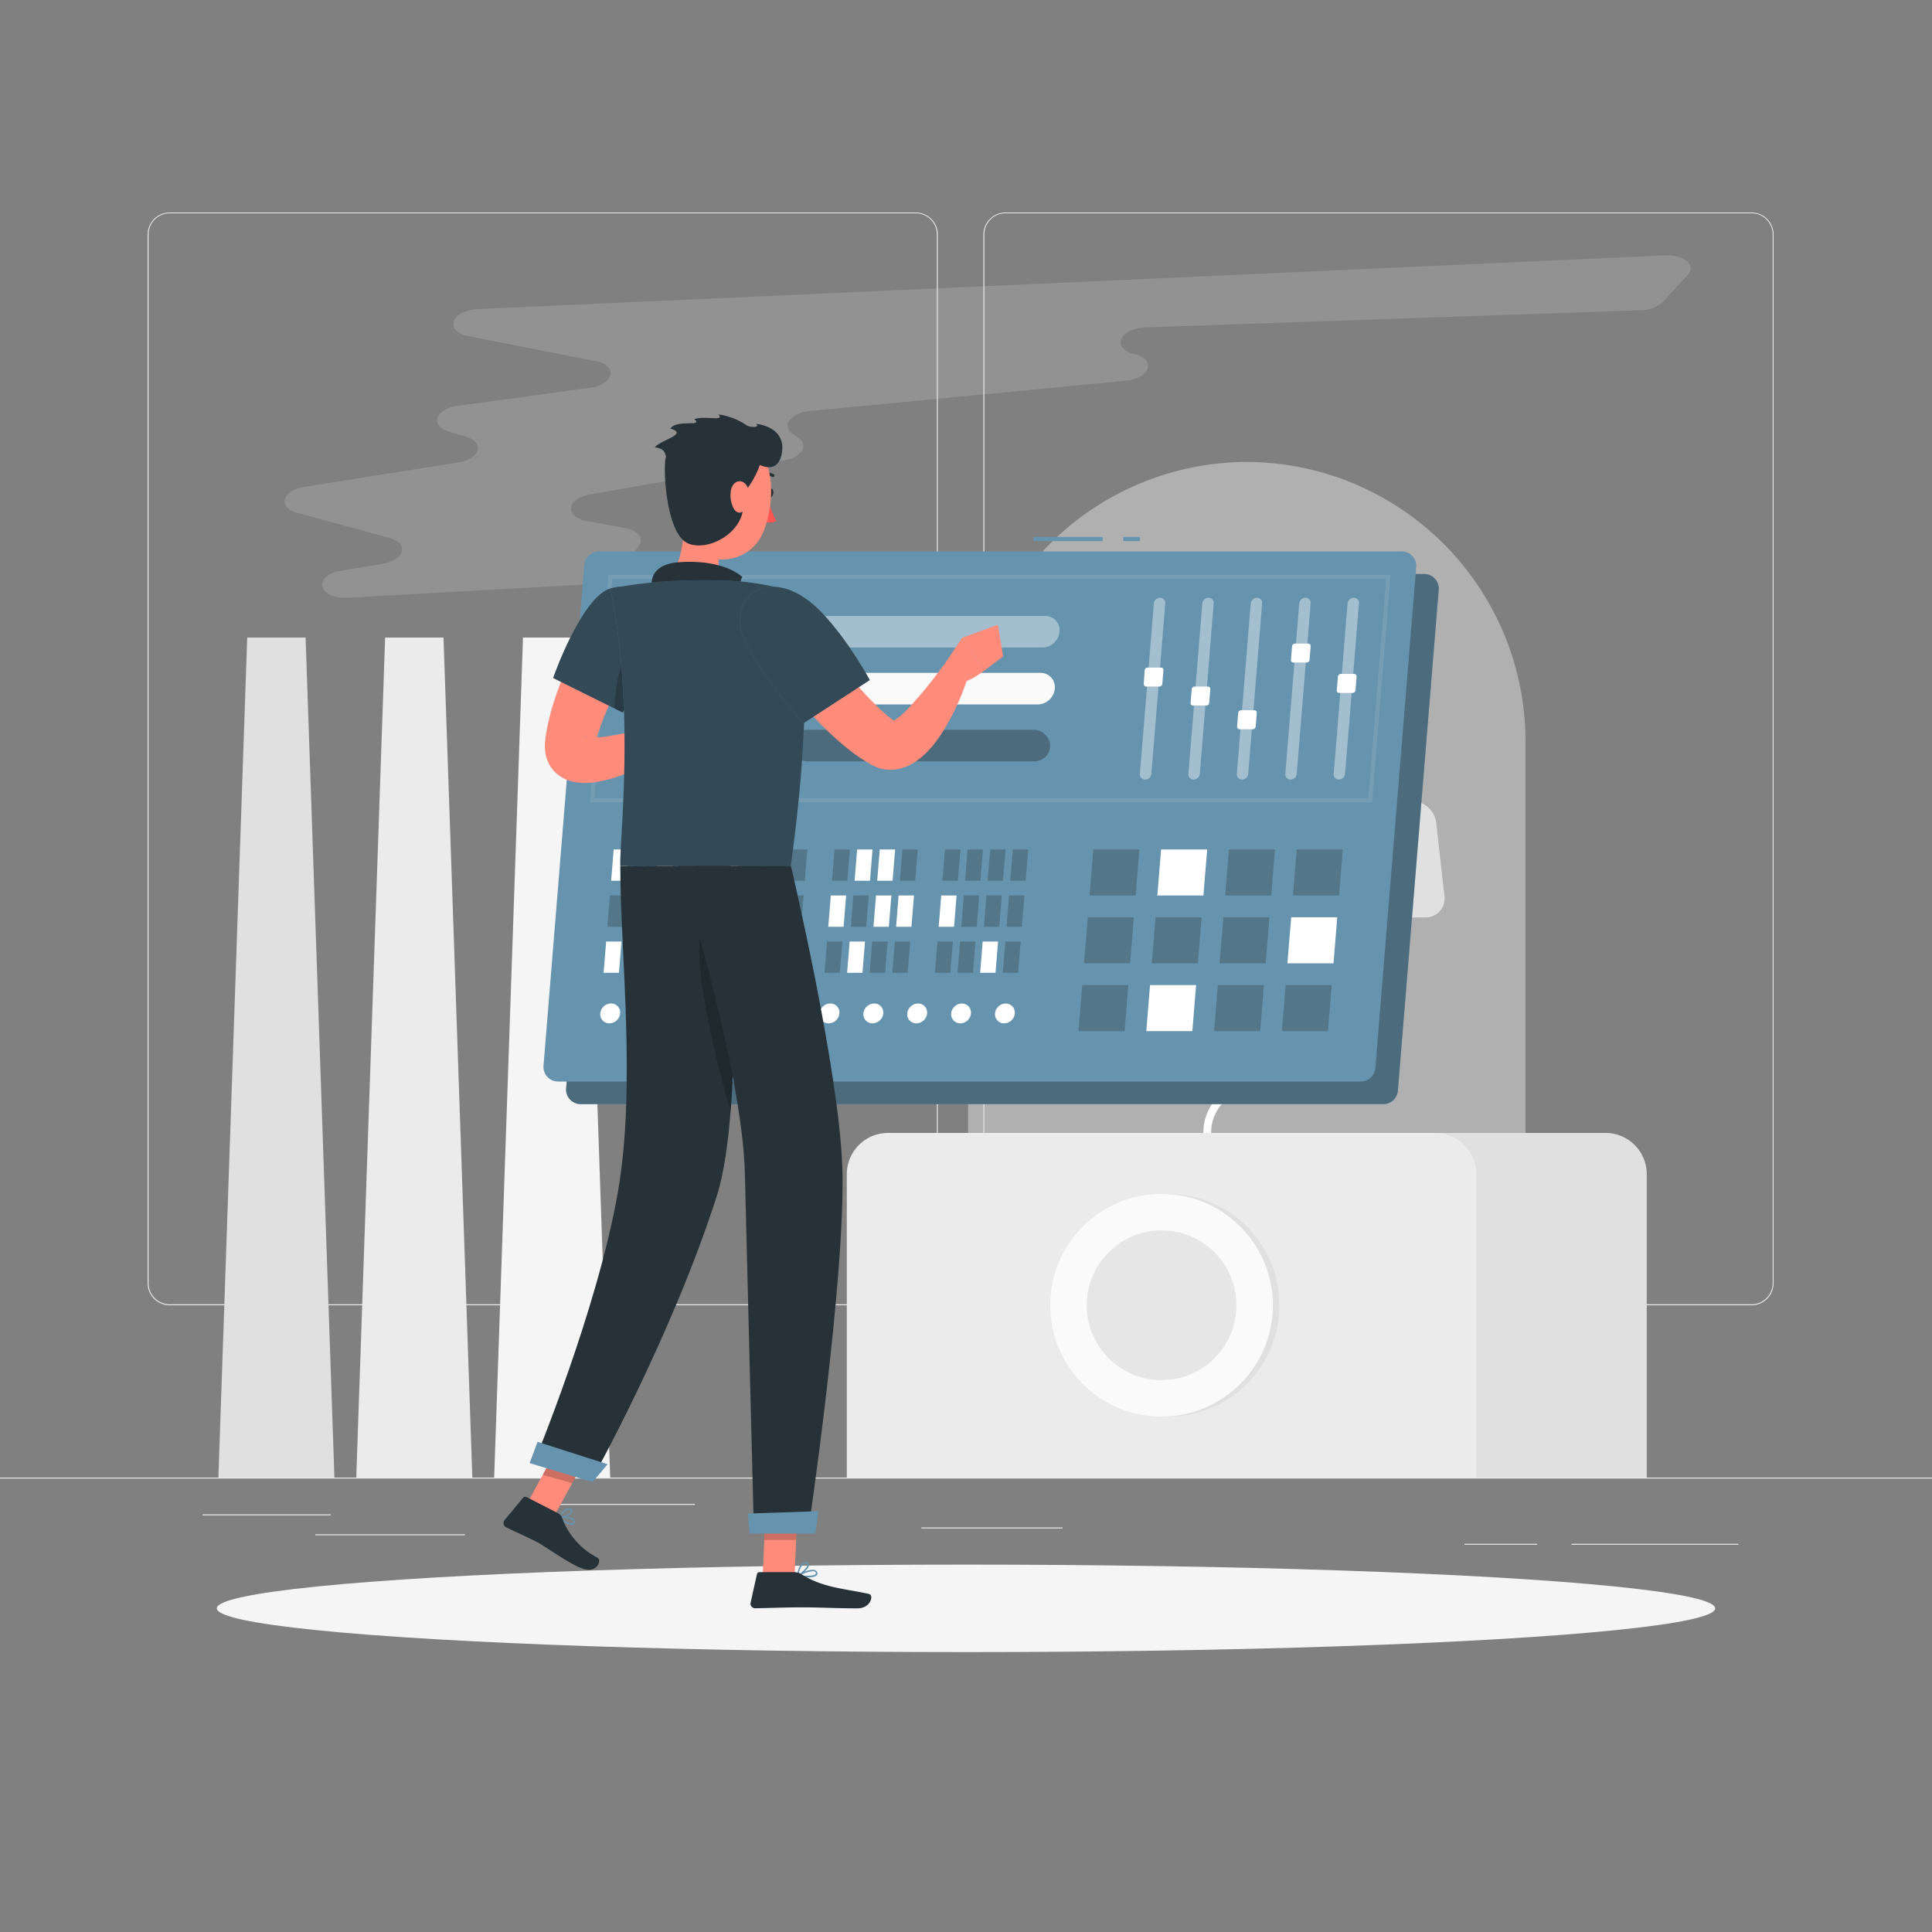
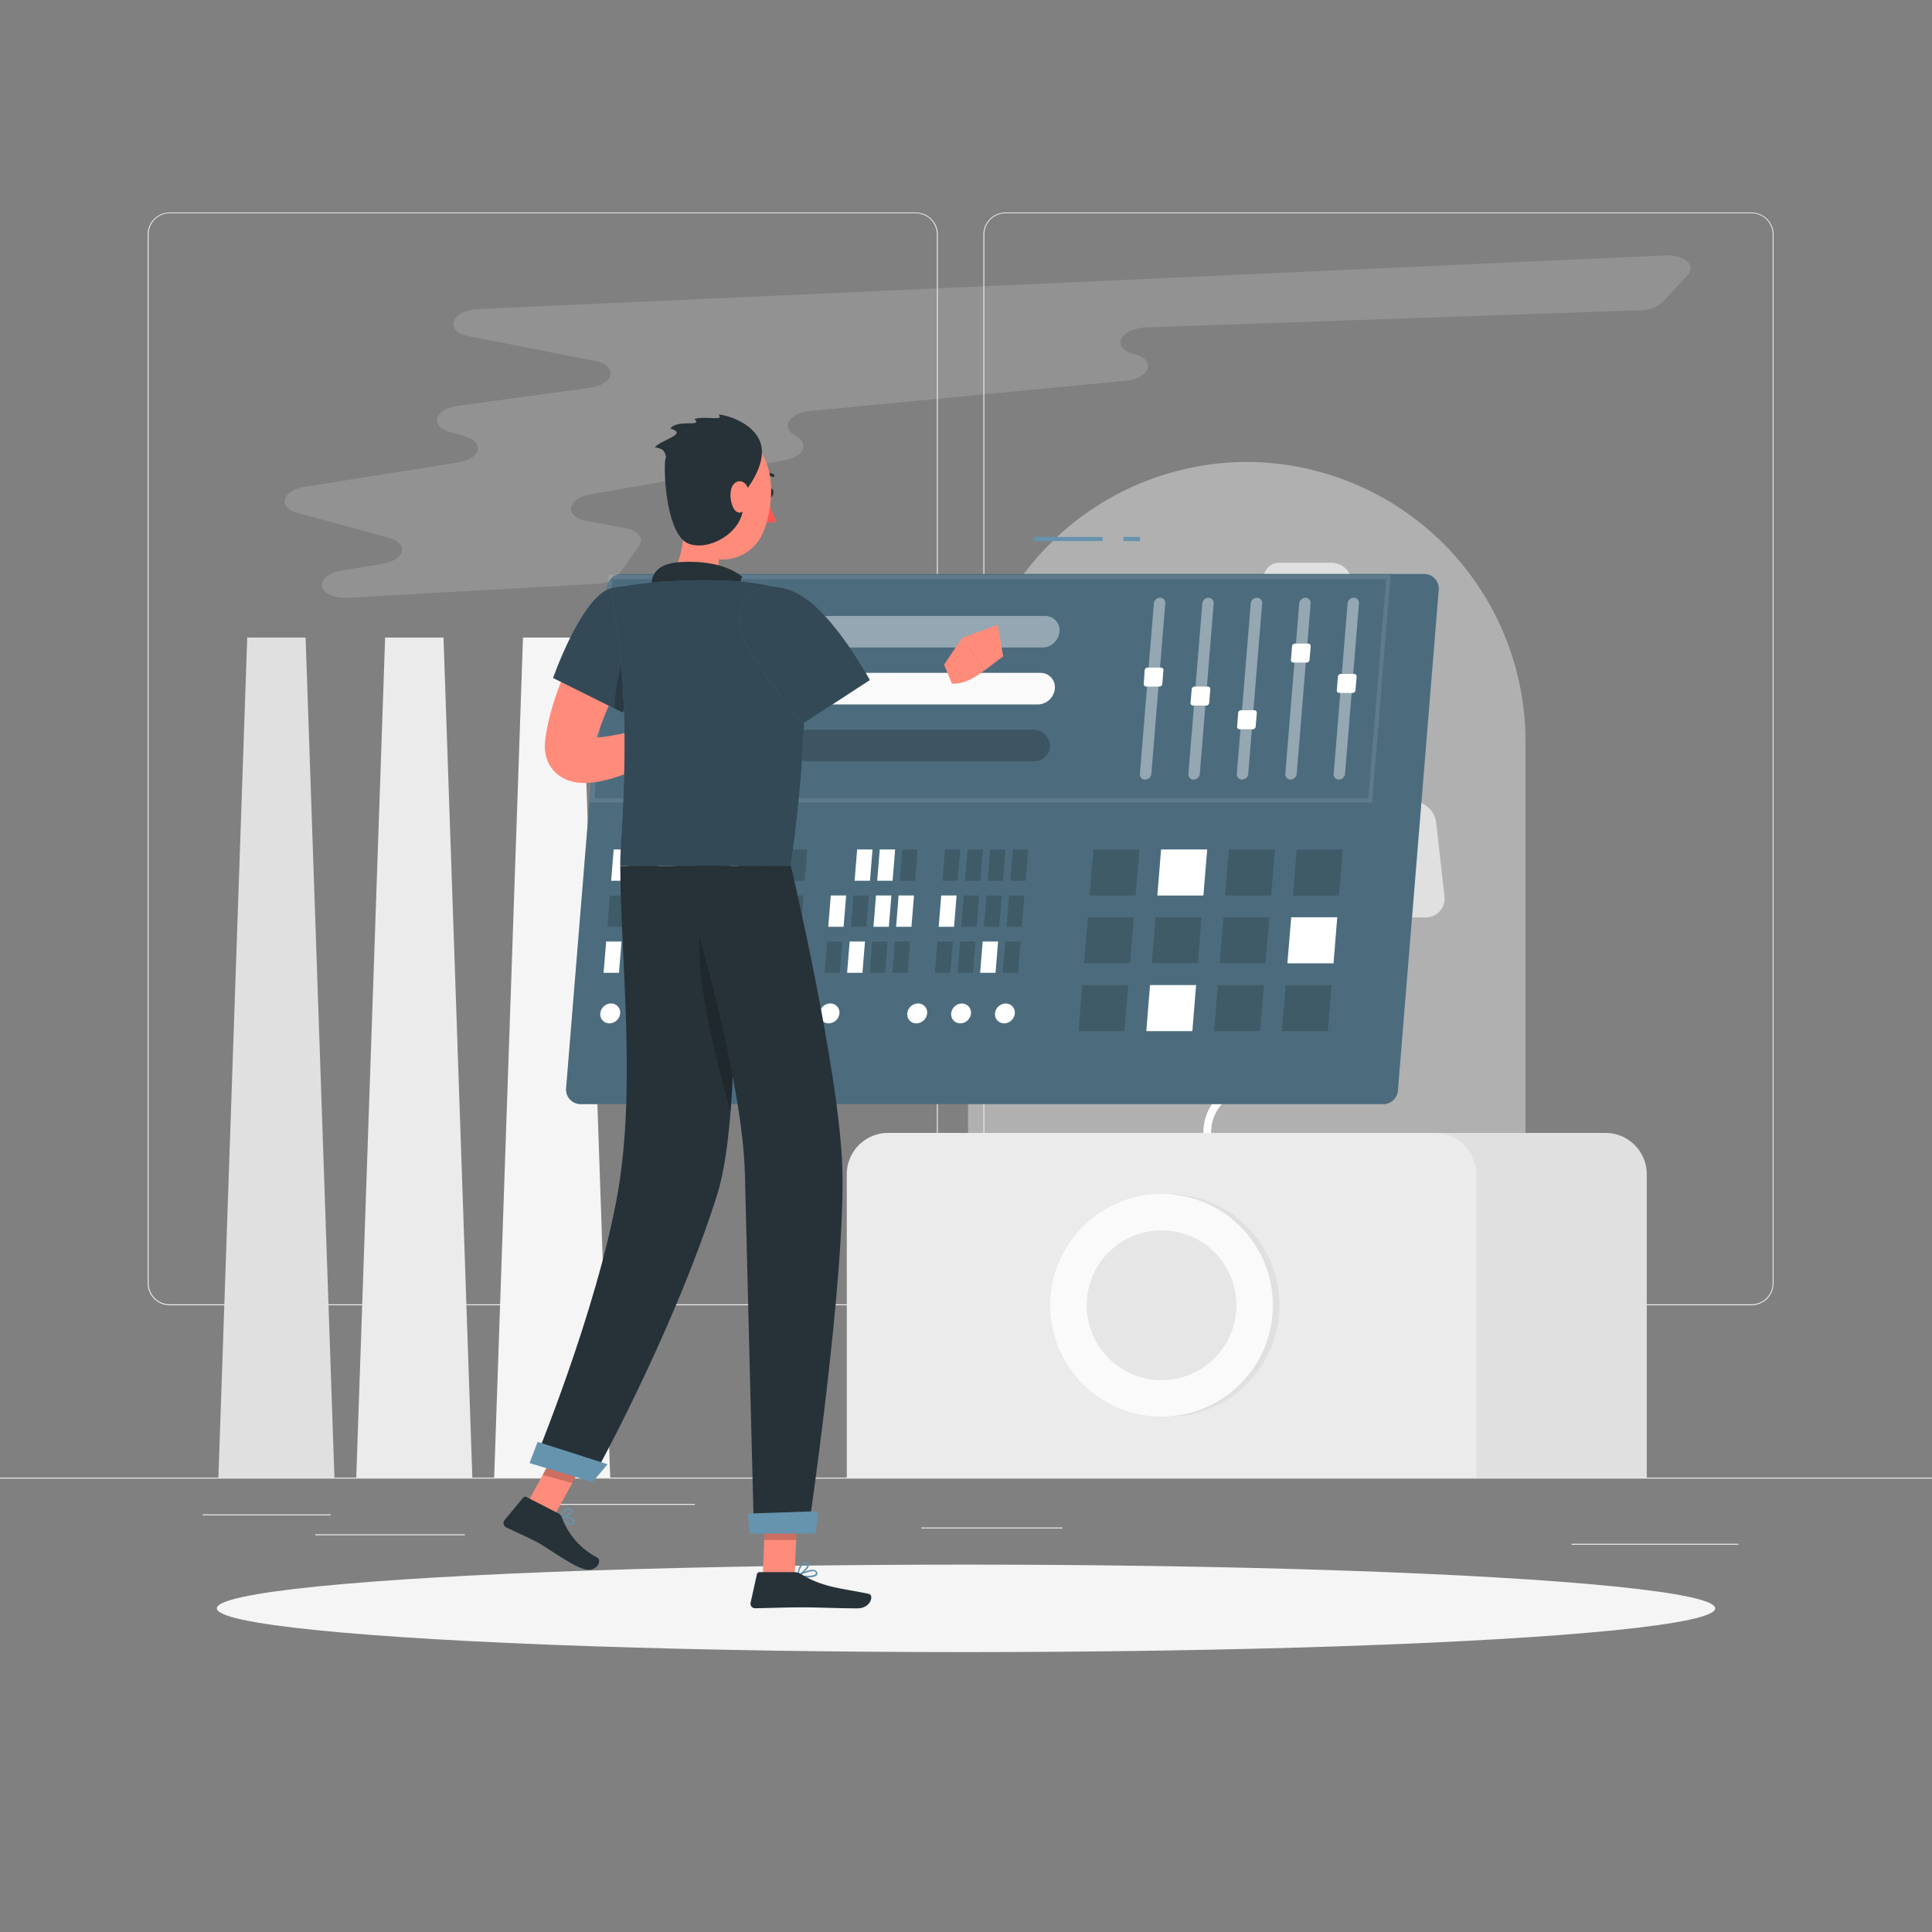
<svg xmlns="http://www.w3.org/2000/svg" viewBox="0 0 500 500">
  <rect x="0" y="0" width="500" height="500" fill="#808080" stroke="none" />
  <g id="freepik--background-complete--inject-146">
    <rect y="382.4" width="500" height="0.25" style="fill:#ebebeb" />
    <rect x="52.46" y="391.92" width="33.12" height="0.25" style="fill:#ebebeb" />
    <rect x="136.33" y="389.21" width="43.5" height="0.25" style="fill:#ebebeb" />
    <rect x="81.58" y="397.08" width="38.75" height="0.25" style="fill:#ebebeb" />
    <rect x="406.71" y="399.53" width="43.19" height="0.25" style="fill:#ebebeb" />
-     <rect x="379" y="399.53" width="18.8" height="0.25" style="fill:#ebebeb" />
    <rect x="238.44" y="395.31" width="36.56" height="0.25" style="fill:#ebebeb" />
    <path d="M237,337.8H43.91a5.71,5.71,0,0,1-5.7-5.71V60.66A5.71,5.71,0,0,1,43.91,55H237a5.71,5.71,0,0,1,5.71,5.71V332.09A5.71,5.71,0,0,1,237,337.8ZM43.91,55.2a5.46,5.46,0,0,0-5.45,5.46V332.09a5.46,5.46,0,0,0,5.45,5.46H237a5.47,5.47,0,0,0,5.46-5.46V60.66A5.47,5.47,0,0,0,237,55.2Z" style="fill:#ebebeb" />
    <path d="M453.31,337.8H260.21a5.72,5.72,0,0,1-5.71-5.71V60.66A5.72,5.72,0,0,1,260.21,55h193.1A5.71,5.71,0,0,1,459,60.66V332.09A5.71,5.71,0,0,1,453.31,337.8ZM260.21,55.2a5.47,5.47,0,0,0-5.46,5.46V332.09a5.47,5.47,0,0,0,5.46,5.46h193.1a5.47,5.47,0,0,0,5.46-5.46V60.66a5.47,5.47,0,0,0-5.46-5.46Z" style="fill:#ebebeb" />
    <path d="M359.16,293.2h67a0,0,0,0,1,0,0v89.2a0,0,0,0,1,0,0H369.83a10.68,10.68,0,0,1-10.68-10.68V293.2A0,0,0,0,1,359.16,293.2Z" transform="translate(785.33 675.6) rotate(180)" style="fill:#e0e0e0" />
    <path d="M229.83,293.2H371.39a10.68,10.68,0,0,1,10.68,10.68V382.4a0,0,0,0,1,0,0H219.15a0,0,0,0,1,0,0V303.88A10.68,10.68,0,0,1,229.83,293.2Z" style="fill:#ebebeb" />
    <circle cx="302.31" cy="337.8" r="28.81" style="fill:#e0e0e0" />
    <circle cx="300.61" cy="337.8" r="28.81" style="fill:#fafafa" />
    <circle cx="300.61" cy="337.8" r="19.38" style="fill:#e6e6e6" />
    <path d="M322.66,119.55h0a72.34,72.34,0,0,0-72.13,72.13V293.2H394.8V191.68A72.35,72.35,0,0,0,322.66,119.55Z" style="fill:#e0e0e0;opacity:0.5" />
    <path d="M296.37,202.57h-19.1a5.71,5.71,0,0,1-5.76-6.48L274,173.58a7.46,7.46,0,0,1,7.21-6.48h19.1a5.69,5.69,0,0,1,5.75,6.48l-2.52,22.51A7.46,7.46,0,0,1,296.37,202.57Z" style="fill:#e0e0e0" />
    <path d="M352.74,237.42h16.2a4.84,4.84,0,0,0,4.88-5.5l-2.14-19.08a6.33,6.33,0,0,0-6.11-5.5H349.38a4.83,4.83,0,0,0-4.88,5.5l2.14,19.08A6.32,6.32,0,0,0,352.74,237.42Z" style="fill:#e0e0e0" />
    <path d="M334,170.76h13.52a4,4,0,0,0,4.08-4.59l-1.79-15.94a5.29,5.29,0,0,0-5.1-4.59H331.16a4,4,0,0,0-4.08,4.59l1.79,15.94A5.28,5.28,0,0,0,334,170.76Z" style="fill:#e0e0e0" />
    <path d="M300.27,263.65H288.8a3.42,3.42,0,0,1-3.45-3.9l1.51-13.51a4.48,4.48,0,0,1,4.33-3.89h11.46a3.42,3.42,0,0,1,3.46,3.89l-1.51,13.51A4.49,4.49,0,0,1,300.27,263.65Z" style="fill:#e0e0e0" />
    <path d="M313.43,293.2h-2c0-7.56,5.42-11.29,10.67-14.89,5-3.47,9.79-6.74,9.79-13.25s-4.76-9.79-9.79-13.25c-5.25-3.61-10.67-7.34-10.67-14.9s5.42-11.29,10.67-14.9c5-3.46,9.79-6.74,9.79-13.25s-4.76-9.78-9.79-13.25c-5.25-3.6-10.67-7.33-10.67-14.9s5.42-11.29,10.67-14.9c5-3.46,9.79-6.74,9.79-13.25h2c0,7.57-5.42,11.29-10.66,14.9-5,3.47-9.8,6.74-9.8,13.25s4.76,9.79,9.8,13.25c5.24,3.61,10.66,7.34,10.66,14.9s-5.42,11.3-10.66,14.9c-5,3.47-9.8,6.74-9.8,13.25s4.76,9.78,9.8,13.25c5.24,3.61,10.66,7.33,10.66,14.9s-5.42,11.29-10.66,14.89C318.19,283.42,313.43,286.69,313.43,293.2Z" style="fill:#fff" />
    <polygon points="127.89 382.4 157.92 382.4 150.46 165 135.35 165 127.89 382.4" style="fill:#f5f5f5" />
    <polygon points="92.2 382.4 122.24 382.4 114.78 165 99.67 165 92.2 382.4" style="fill:#ebebeb" />
    <polygon points="56.52 382.4 86.55 382.4 79.09 165 63.98 165 56.52 382.4" style="fill:#e0e0e0" />
    <path d="M90.05,154.7l64.33-3.6c2.56-.14,4.83-1.11,5.79-2.47l5.22-7.41c1.34-1.91-.28-3.95-3.6-4.56l-9.93-1.82c-5.84-1.07-5.26-5.8.84-6.87l50.3-8.84c4.52-.8,6.42-3.87,3.6-5.82l-1.42-1c-3.06-2.12-.55-5.46,4.47-5.94l81.65-7.83c6.41-.62,8-5.48,2.27-6.88h0c-6.09-1.49-3.85-6.69,3-6.93l128-4.44a8.47,8.47,0,0,0,5.76-2.13l6.45-7c2.3-2.51-.88-5.29-5.79-5.06L123.72,80c-7,.32-8.89,5.74-2.44,7l32.79,6.45c5.93,1.17,4.94,6-1.41,6.92l-34.17,4.65c-5.9.8-7.35,5.2-2.22,6.71l4.28,1.27c5,1.49,3.76,5.78-2,6.68L78.77,126c-5.84.92-7,5.32-1.8,6.73l23.77,6.46c5.17,1.4,4.07,5.75-1.7,6.71l-10.63,1.77C80.79,148.92,82.24,155.13,90.05,154.7Z" style="fill:#e0e0e0;opacity:0.2" />
  </g>
  <g id="freepik--Shadow--inject-146">
    <ellipse id="freepik--path--inject-146" cx="250" cy="416.24" rx="193.89" ry="11.32" style="fill:#f5f5f5" />
  </g>
  <g id="freepik--control-panel--inject-146">
    <path d="M368.59,148.55H160.86a3.78,3.78,0,0,0-3.78,3.47L146.51,281.66a3.78,3.78,0,0,0,3.77,4.09H358a3.78,3.78,0,0,0,3.77-3.48l10.57-129.63A3.78,3.78,0,0,0,368.59,148.55Z" style="fill:#6693AD" />
    <path d="M368.59,148.55H160.86a3.78,3.78,0,0,0-3.78,3.47L146.51,281.66a3.78,3.78,0,0,0,3.77,4.09H358a3.78,3.78,0,0,0,3.77-3.48l10.57-129.63A3.78,3.78,0,0,0,368.59,148.55Z" style="fill:#263238;opacity:0.4" />
    <rect x="290.71" y="138.96" width="4.31" height="1.07" style="fill:#6693AD" />
    <rect x="267.46" y="138.96" width="17.91" height="1.07" style="fill:#6693AD" />
-     <path d="M362.74,142.7H155a3.8,3.8,0,0,0-3.78,3.48L140.66,275.81a3.78,3.78,0,0,0,3.77,4.09H352.17a3.78,3.78,0,0,0,3.77-3.48l10.57-129.63A3.78,3.78,0,0,0,362.74,142.7Z" style="fill:#6693AD" />
    <path d="M355.09,207.66H152.67l4.81-58.87H359.89Zm-201.26-1.07H354.11l4.63-56.73H158.46Z" style="fill:#fff;opacity:0.1" />
    <path d="M346.51,201.75h0a1.62,1.62,0,0,0,1.59-1.47l3.6-44.11a1.33,1.33,0,0,0-1.35-1.47h0a1.63,1.63,0,0,0-1.6,1.47l-3.59,44.11A1.33,1.33,0,0,0,346.51,201.75Z" style="fill:#fff;opacity:0.4" />
    <path d="M346.63,179.33h3.42a.77.77,0,0,0,.75-.7l.29-3.52a.64.64,0,0,0-.64-.7H347a.78.78,0,0,0-.75.7l-.29,3.52A.63.63,0,0,0,346.63,179.33Z" style="fill:#fff" />
    <path d="M334,201.75h0a1.63,1.63,0,0,0,1.59-1.47l3.6-44.11a1.33,1.33,0,0,0-1.35-1.47h0a1.63,1.63,0,0,0-1.6,1.47l-3.6,44.11A1.34,1.34,0,0,0,334,201.75Z" style="fill:#fff;opacity:0.4" />
    <path d="M334.74,171.47h3.41a.77.77,0,0,0,.76-.7l.29-3.51a.64.64,0,0,0-.64-.7h-3.42a.78.78,0,0,0-.76.7l-.28,3.51A.63.63,0,0,0,334.74,171.47Z" style="fill:#fff" />
    <path d="M321.44,201.75h0a1.63,1.63,0,0,0,1.6-1.47l3.6-44.11a1.34,1.34,0,0,0-1.36-1.47h0a1.63,1.63,0,0,0-1.59,1.47l-3.6,44.11A1.33,1.33,0,0,0,321.44,201.75Z" style="fill:#fff;opacity:0.4" />
    <path d="M320.8,188.73h3.41a.78.78,0,0,0,.76-.7l.29-3.52a.64.64,0,0,0-.65-.7H321.2a.78.78,0,0,0-.76.7l-.28,3.52A.64.64,0,0,0,320.8,188.73Z" style="fill:#fff" />
    <path d="M308.91,201.75h0a1.63,1.63,0,0,0,1.6-1.47l3.59-44.11a1.33,1.33,0,0,0-1.35-1.47h0a1.62,1.62,0,0,0-1.59,1.47l-3.6,44.11A1.33,1.33,0,0,0,308.91,201.75Z" style="fill:#fff;opacity:0.4" />
    <path d="M308.77,182.6h3.41a.77.77,0,0,0,.76-.7l.29-3.52a.64.64,0,0,0-.65-.7h-3.41a.78.78,0,0,0-.76.7l-.29,3.52A.64.64,0,0,0,308.77,182.6Z" style="fill:#fff" />
    <path d="M296.38,201.75h0a1.62,1.62,0,0,0,1.59-1.47l3.6-44.11a1.33,1.33,0,0,0-1.35-1.47h0a1.63,1.63,0,0,0-1.6,1.47L295,200.28A1.33,1.33,0,0,0,296.38,201.75Z" style="fill:#fff;opacity:0.4" />
    <path d="M296.64,177.68h3.41a.77.77,0,0,0,.76-.7l.28-3.51a.63.63,0,0,0-.64-.7H297a.77.77,0,0,0-.76.7L296,177A.64.64,0,0,0,296.64,177.68Z" style="fill:#fff" />
    <path d="M181.27,167.58h88.51a4.53,4.53,0,0,0,4.42-4.09h0a3.71,3.71,0,0,0-3.76-4.08h-88.5a4.52,4.52,0,0,0-4.42,4.08h0A3.72,3.72,0,0,0,181.27,167.58Z" style="fill:#fff;opacity:0.4" />
    <path d="M166,182.31H268.57a4.51,4.51,0,0,0,4.42-4.08h0a3.7,3.7,0,0,0-3.75-4.09H166.63a4.51,4.51,0,0,0-4.42,4.09h0A3.71,3.71,0,0,0,166,182.31Z" style="fill:#fafafa" />
    <rect x="204.83" y="188.87" width="66.96" height="8.17" rx="4.09" style="fill:#263238;opacity:0.4" />
    <polygon points="334.61 231.76 346.54 231.76 347.51 219.84 335.59 219.84 334.61 231.76" style="fill:#263238;opacity:0.3" />
    <polygon points="317.07 231.76 328.99 231.76 329.96 219.84 318.04 219.84 317.07 231.76" style="fill:#263238;opacity:0.3" />
    <polygon points="299.52 231.76 311.44 231.76 312.42 219.84 300.49 219.84 299.52 231.76" style="fill:#fff" />
    <polygon points="281.98 231.76 293.9 231.76 294.87 219.84 282.95 219.84 281.98 231.76" style="fill:#263238;opacity:0.3" />
    <polygon points="333.18 249.31 345.11 249.31 346.08 237.39 334.16 237.39 333.18 249.31" style="fill:#fff" />
    <polygon points="315.64 249.31 327.56 249.31 328.53 237.39 316.61 237.39 315.64 249.31" style="fill:#263238;opacity:0.3" />
    <polygon points="298.09 249.31 310.01 249.31 310.98 237.39 299.06 237.39 298.09 249.31" style="fill:#263238;opacity:0.3" />
    <polygon points="280.54 249.31 292.47 249.31 293.44 237.39 281.52 237.39 280.54 249.31" style="fill:#263238;opacity:0.3" />
    <polygon points="331.75 266.85 343.67 266.85 344.65 254.93 332.72 254.93 331.75 266.85" style="fill:#263238;opacity:0.3" />
    <polygon points="314.21 266.85 326.13 266.85 327.1 254.93 315.18 254.93 314.21 266.85" style="fill:#263238;opacity:0.3" />
    <polygon points="296.66 266.85 308.58 266.85 309.55 254.93 297.63 254.93 296.66 266.85" style="fill:#fff" />
    <polygon points="279.11 266.85 291.03 266.85 292.01 254.93 280.08 254.93 279.11 266.85" style="fill:#263238;opacity:0.3" />
    <polygon points="246.59 243.67 242.62 243.67 241.96 251.76 245.93 251.76 246.59 243.67" style="fill:#263238;opacity:0.3" />
    <polygon points="252.45 243.67 248.47 243.67 247.81 251.76 251.79 251.76 252.45 243.67" style="fill:#263238;opacity:0.3" />
    <polygon points="258.3 243.67 254.32 243.67 253.66 251.76 257.64 251.76 258.3 243.67" style="fill:#fff" />
    <polygon points="264.15 243.67 260.18 243.67 259.51 251.76 263.49 251.76 264.15 243.67" style="fill:#263238;opacity:0.3" />
    <polygon points="247.56 231.75 243.59 231.75 242.93 239.85 246.91 239.85 247.56 231.75" style="fill:#fff" />
    <polygon points="253.42 231.75 249.44 231.75 248.78 239.85 252.76 239.85 253.42 231.75" style="fill:#263238;opacity:0.3" />
    <polygon points="259.27 231.75 255.29 231.75 254.63 239.85 258.61 239.85 259.27 231.75" style="fill:#263238;opacity:0.3" />
    <polygon points="265.12 231.75 261.15 231.75 260.49 239.85 264.46 239.85 265.12 231.75" style="fill:#263238;opacity:0.3" />
    <polygon points="248.54 219.84 244.56 219.84 243.9 227.94 247.88 227.94 248.54 219.84" style="fill:#263238;opacity:0.3" />
    <polygon points="254.39 219.84 250.41 219.84 249.75 227.94 253.73 227.94 254.39 219.84" style="fill:#263238;opacity:0.3" />
    <polygon points="260.24 219.84 256.27 219.84 255.61 227.94 259.58 227.94 260.24 219.84" style="fill:#263238;opacity:0.3" />
    <polygon points="266.1 219.84 262.12 219.84 261.46 227.94 265.44 227.94 266.1 219.84" style="fill:#263238;opacity:0.3" />
    <polygon points="218.01 243.67 214.03 243.67 213.38 251.76 217.35 251.76 218.01 243.67" style="fill:#263238;opacity:0.3" />
    <polygon points="223.86 243.67 219.89 243.67 219.23 251.76 223.2 251.76 223.86 243.67" style="fill:#fff" />
    <polygon points="229.72 243.67 225.74 243.67 225.08 251.76 229.06 251.76 229.72 243.67" style="fill:#263238;opacity:0.3" />
    <polygon points="235.57 243.67 231.59 243.67 230.93 251.76 234.91 251.76 235.57 243.67" style="fill:#263238;opacity:0.3" />
    <polygon points="218.98 231.75 215.01 231.75 214.35 239.85 218.32 239.85 218.98 231.75" style="fill:#fff" />
    <polygon points="224.84 231.75 220.86 231.75 220.2 239.85 224.18 239.85 224.84 231.75" style="fill:#263238;opacity:0.3" />
    <polygon points="230.69 231.75 226.71 231.75 226.05 239.85 230.03 239.85 230.69 231.75" style="fill:#fff" />
    <polygon points="236.54 231.75 232.56 231.75 231.91 239.85 235.88 239.85 236.54 231.75" style="fill:#fff" />
-     <polygon points="219.96 219.84 215.98 219.84 215.32 227.94 219.29 227.94 219.96 219.84" style="fill:#263238;opacity:0.3" />
    <polygon points="225.81 219.84 221.83 219.84 221.17 227.94 225.15 227.94 225.81 219.84" style="fill:#fff" />
    <polygon points="231.66 219.84 227.68 219.84 227.02 227.94 231 227.94 231.66 219.84" style="fill:#fff" />
    <polygon points="237.51 219.84 233.54 219.84 232.88 227.94 236.85 227.94 237.51 219.84" style="fill:#263238;opacity:0.3" />
    <polygon points="189.43 243.67 185.45 243.67 184.79 251.76 188.77 251.76 189.43 243.67" style="fill:#fff" />
    <polygon points="195.28 243.67 191.31 243.67 190.65 251.76 194.62 251.76 195.28 243.67" style="fill:#263238;opacity:0.3" />
    <polygon points="201.14 243.67 197.16 243.67 196.5 251.76 200.47 251.76 201.14 243.67" style="fill:#fff" />
    <polygon points="206.99 243.67 203.01 243.67 202.35 251.76 206.33 251.76 206.99 243.67" style="fill:#263238;opacity:0.3" />
    <polygon points="190.4 231.75 186.43 231.75 185.76 239.85 189.74 239.85 190.4 231.75" style="fill:#fff" />
    <polygon points="196.25 231.75 192.28 231.75 191.62 239.85 195.59 239.85 196.25 231.75" style="fill:#fff" />
    <polygon points="202.11 231.75 198.13 231.75 197.47 239.85 201.45 239.85 202.11 231.75" style="fill:#263238;opacity:0.3" />
    <polygon points="207.96 231.75 203.98 231.75 203.32 239.85 207.3 239.85 207.96 231.75" style="fill:#263238;opacity:0.3" />
    <polygon points="191.37 219.84 187.4 219.84 186.74 227.94 190.71 227.94 191.37 219.84" style="fill:#fff" />
    <polygon points="197.23 219.84 193.25 219.84 192.59 227.94 196.57 227.94 197.23 219.84" style="fill:#263238;opacity:0.3" />
    <polygon points="203.08 219.84 199.1 219.84 198.44 227.94 202.42 227.94 203.08 219.84" style="fill:#263238;opacity:0.3" />
    <polygon points="208.93 219.84 204.96 219.84 204.29 227.94 208.27 227.94 208.93 219.84" style="fill:#263238;opacity:0.3" />
    <polygon points="160.85 243.67 156.87 243.67 156.21 251.76 160.19 251.76 160.85 243.67" style="fill:#fff" />
    <polygon points="166.7 243.67 162.72 243.67 162.06 251.76 166.04 251.76 166.7 243.67" style="fill:#263238;opacity:0.3" />
    <polygon points="172.55 243.67 168.58 243.67 167.92 251.76 171.89 251.76 172.55 243.67" style="fill:#fff" />
    <polygon points="178.41 243.67 174.43 243.67 173.77 251.76 177.75 251.76 178.41 243.67" style="fill:#263238;opacity:0.3" />
    <polygon points="161.82 231.75 157.84 231.75 157.18 239.85 161.16 239.85 161.82 231.75" style="fill:#263238;opacity:0.3" />
    <polygon points="167.67 231.75 163.7 231.75 163.04 239.85 167.01 239.85 167.67 231.75" style="fill:#263238;opacity:0.3" />
    <polygon points="173.53 231.75 169.55 231.75 168.89 239.85 172.87 239.85 173.53 231.75" style="fill:#fff" />
    <polygon points="179.38 231.75 175.4 231.75 174.74 239.85 178.72 239.85 179.38 231.75" style="fill:#263238;opacity:0.3" />
    <polygon points="162.79 219.84 158.82 219.84 158.16 227.94 162.13 227.94 162.79 219.84" style="fill:#fff" />
    <polygon points="168.65 219.84 164.67 219.84 164.01 227.94 167.99 227.94 168.65 219.84" style="fill:#263238;opacity:0.3" />
    <polygon points="174.5 219.84 170.52 219.84 169.86 227.94 173.84 227.94 174.5 219.84" style="fill:#fff" />
    <polygon points="180.35 219.84 176.37 219.84 175.71 227.94 179.69 227.94 180.35 219.84" style="fill:#fff" />
    <ellipse cx="260.07" cy="262.27" rx="2.67" ry="2.47" transform="translate(-109.17 253.18) rotate(-43.83)" style="fill:#fff" />
    <ellipse cx="248.72" cy="262.27" rx="2.67" ry="2.47" transform="translate(-112.33 245.32) rotate(-43.83)" style="fill:#fff" />
    <path d="M234.8,262.27a2.33,2.33,0,0,0,2.36,2.57,2.84,2.84,0,0,0,2.78-2.57,2.34,2.34,0,0,0-2.36-2.57A2.84,2.84,0,0,0,234.8,262.27Z" style="fill:#fff" />
-     <path d="M223.45,262.27a2.34,2.34,0,0,0,2.36,2.57,2.84,2.84,0,0,0,2.78-2.57,2.34,2.34,0,0,0-2.36-2.57A2.84,2.84,0,0,0,223.45,262.27Z" style="fill:#fff" />
+     <path d="M223.45,262.27A2.84,2.84,0,0,0,223.45,262.27Z" style="fill:#fff" />
    <path d="M212.1,262.27a2.34,2.34,0,0,0,2.36,2.57,2.84,2.84,0,0,0,2.78-2.57,2.34,2.34,0,0,0-2.36-2.57A2.84,2.84,0,0,0,212.1,262.27Z" style="fill:#fff" />
    <path d="M200.75,262.27a2.34,2.34,0,0,0,2.36,2.57,2.84,2.84,0,0,0,2.78-2.57,2.34,2.34,0,0,0-2.36-2.57A2.84,2.84,0,0,0,200.75,262.27Z" style="fill:#fff" />
    <path d="M189.4,262.27a2.34,2.34,0,0,0,2.36,2.57,2.84,2.84,0,0,0,2.78-2.57,2.34,2.34,0,0,0-2.36-2.57A2.84,2.84,0,0,0,189.4,262.27Z" style="fill:#fff" />
    <path d="M178.05,262.27a2.34,2.34,0,0,0,2.36,2.57,2.84,2.84,0,0,0,2.78-2.57,2.34,2.34,0,0,0-2.36-2.57A2.84,2.84,0,0,0,178.05,262.27Z" style="fill:#fff" />
    <path d="M166.7,262.27a2.34,2.34,0,0,0,2.36,2.57,2.84,2.84,0,0,0,2.78-2.57,2.33,2.33,0,0,0-2.36-2.57A2.84,2.84,0,0,0,166.7,262.27Z" style="fill:#263238;opacity:0.3" />
    <path d="M155.35,262.27a2.34,2.34,0,0,0,2.36,2.57,2.84,2.84,0,0,0,2.78-2.57,2.33,2.33,0,0,0-2.36-2.57A2.84,2.84,0,0,0,155.35,262.27Z" style="fill:#fff" />
  </g>
  <g id="freepik--Character--inject-146">
    <path d="M167.34,164.79c-.59.91-1.29,2.08-1.93,3.14s-1.31,2.18-1.94,3.29c-1.26,2.21-2.5,4.44-3.63,6.7a80.31,80.31,0,0,0-5.61,13.59l-.45,1.68-.06.21c0,.07,0,.16,0,.13s0,0,0,0a1.59,1.59,0,0,1,0-.17l-.06-.32a3.36,3.36,0,0,0-.16-.48,3.56,3.56,0,0,0-.28-.6,3.82,3.82,0,0,0-.91-1c-.67-.44-.89-.37-.83-.32a5.5,5.5,0,0,0,2.14.24,26.31,26.31,0,0,0,3.39-.29A151.69,151.69,0,0,0,172,187.31l2.87,6.38a70.13,70.13,0,0,1-7.41,4.14,63.76,63.76,0,0,1-8,3.3,39.52,39.52,0,0,1-4.57,1.17,19.23,19.23,0,0,1-2.66.31,14.49,14.49,0,0,1-3.26-.16,10,10,0,0,1-4.51-1.92,8.75,8.75,0,0,1-2.21-2.52,9.43,9.43,0,0,1-.7-1.52,11.27,11.27,0,0,1-.38-1.46l-.1-.7-.05-.63a11.6,11.6,0,0,1,0-1.18c0-.39.06-.69.1-1l.05-.36,0-.29.39-2.28a62.79,62.79,0,0,1,2.35-8.65,83,83,0,0,1,3.24-8.08c1.19-2.62,2.5-5.16,3.9-7.64.7-1.25,1.41-2.48,2.17-3.69s1.51-2.36,2.43-3.69Z" style="fill:#ff8b7b" />
    <path d="M170.84,187.81l4.33-4.32,4.32,9.61s-4.08,2.27-7.72.62Z" style="fill:#ff8b7b" />
    <polygon points="181.59 180.04 184.78 188.16 179.49 193.1 175.18 183.49 181.59 180.04" style="fill:#ff8b7b" />
    <path d="M198.53,127.49c-.1.66.17,1.25.6,1.31s.86-.41,1-1.07-.17-1.25-.6-1.31S198.63,126.83,198.53,127.49Z" style="fill:#263238" />
    <path d="M198.64,128.73a23.77,23.77,0,0,0,2.29,6.1,3.82,3.82,0,0,1-3.23.11Z" style="fill:#ff5652" />
    <path d="M196.7,123.48a.37.37,0,0,0,.29,0,3.12,3.12,0,0,1,2.83-.08.39.39,0,1,0,.38-.68,3.84,3.84,0,0,0-3.56.07.39.39,0,0,0,.06.72Z" style="fill:#263238" />
    <path d="M177,129.05c.42,6.14.21,17.26-4.48,20.73,0,0,.87,6.28,12,7.68,12.24,1.53,6.61-5.34,6.61-5.34-6.47-2.44-5.68-7.37-3.93-11.88Z" style="fill:#ff8b7b" />
    <path d="M168.59,152.54a1.73,1.73,0,0,0,.06-.7c-.32-3.89,2.38-6,7.09-6.34,5-.37,12.06.17,16.4,3.83-1,1-.35,5-.35,5Z" style="fill:#263238" />
    <path d="M148.23,394.57l.08,0a.81.81,0,0,0,.42-.83.92.92,0,0,0-.34-.68c-.95-.8-3.69-.45-3.8-.44a.19.19,0,0,0-.16.14.18.18,0,0,0,.06.2C145.13,393.48,147.25,394.91,148.23,394.57Zm-3.12-1.64c.93-.07,2.46-.08,3,.39a.59.59,0,0,1,.21.4c0,.37-.15.44-.2.47C147.61,394.44,146.11,393.68,145.11,392.93Z" style="fill:#6693AD" />
    <path d="M146,392.68c1-.33,2-.9,2.15-1.48a.65.65,0,0,0-.32-.74,1.08,1.08,0,0,0-.86-.15c-1.21.25-2.47,2.29-2.52,2.37a.2.2,0,0,0,0,.2.2.2,0,0,0,.18.1A5.24,5.24,0,0,0,146,392.68Zm.92-1.95.13,0a.69.69,0,0,1,.56.1c.21.14.18.25.16.3-.16.53-1.71,1.27-2.76,1.46A5.07,5.07,0,0,1,146.92,390.73Z" style="fill:#6693AD" />
    <path d="M209,408.24c1.06,0,2.08-.15,2.42-.62a.75.75,0,0,0,0-.86,1,1,0,0,0-.62-.45c-1.38-.38-4.26,1.26-4.38,1.33a.23.23,0,0,0-.1.21.22.22,0,0,0,.16.16A14.88,14.88,0,0,0,209,408.24Zm1.31-1.6a1.45,1.45,0,0,1,.37,0,.61.61,0,0,1,.39.28c.13.24.08.36,0,.43-.38.53-2.47.54-4,.33A8.71,8.71,0,0,1,210.27,406.64Z" style="fill:#6693AD" />
    <path d="M206.47,408l.08,0c1-.44,3-2.23,2.81-3.16,0-.22-.19-.49-.73-.55a1.45,1.45,0,0,0-1.08.34c-1.05.86-1.27,3.08-1.28,3.18a.18.18,0,0,0,.08.17A.19.19,0,0,0,206.47,408Zm2-3.35h.12c.35,0,.37.18.38.22.09.56-1.25,2-2.27,2.57a4.58,4.58,0,0,1,1.09-2.54A1.05,1.05,0,0,1,208.48,404.66Z" style="fill:#6693AD" />
    <polygon points="197.39 407.81 205.64 407.81 206.47 388.71 198.22 388.71 197.39 407.81" style="fill:#ff8b7b" />
    <polygon points="135.71 390.39 143.35 392.49 153.15 374.58 145.5 372.48 135.71 390.39" style="fill:#ff8b7b" />
    <path d="M144.5,391.66l-8.25-4.23a.72.72,0,0,0-.88.19l-4.79,5.78a1.21,1.21,0,0,0,.4,1.86c2.91,1.42,4.4,2,8,3.83,2.24,1.14,8.88,6.08,12.23,7s4.65-2.33,3.36-3a18.93,18.93,0,0,1-9.13-10.34A2,2,0,0,0,144.5,391.66Z" style="fill:#263238" />
    <path d="M205.59,406.86h-9a.71.71,0,0,0-.7.56l-1.63,7.34a1.19,1.19,0,0,0,1.18,1.46c3.25-.05,7.95-.24,12-.24,4.77,0,8.9.26,14.5.26,3.39,0,4.33-3.43,2.91-3.74-6.46-1.41-11.73-1.56-17.3-5A3.88,3.88,0,0,0,205.59,406.86Z" style="fill:#263238" />
    <path d="M170.14,166.33c-.86,2.21-1.81,4.37-2.76,6.4-1.65,3.51-3.28,6.57-4.48,8.68-1.06,1.91-1.75,3-1.75,3l-18-8.94s7.26-20.87,14.84-23.2C165.74,150,174,156.38,170.14,166.33Z" style="fill:#6693AD" />
    <path d="M170.14,166.33c-.86,2.21-1.81,4.37-2.76,6.4-1.65,3.51-3.28,6.57-4.48,8.68-1.06,1.91-1.75,3-1.75,3l-18-8.94s7.26-20.87,14.84-23.2C165.74,150,174,156.38,170.14,166.33Z" style="opacity:0.5" />
    <path d="M162.15,168.39c1.57,1.15,2.69,4.26,3.49,7.91-1,2-2,3.75-2.74,5.11-1.06,1.91-1.75,3-1.75,3l-2.07-1A40,40,0,0,1,162.15,168.39Z" style="opacity:0.2" />
    <path d="M208.25,179.64c0,2.8-.07,5.89-.23,9.3-.4,9.25-1.41,20.78-3.35,35.11H160.55c-.3-6.77,3.95-39.82-2.58-71.74a116.33,116.33,0,0,1,14.78-1.86,162.78,162.78,0,0,1,18.75,0,84.61,84.61,0,0,1,12.69,2.29S208.26,157.33,208.25,179.64Z" style="fill:#6693AD" />
    <path d="M208.25,179.64c0,2.8-.07,5.89-.23,9.3-.4,9.25-1.41,20.78-3.35,35.11H160.55c-.3-6.77,3.95-39.82-2.58-71.74a116.33,116.33,0,0,1,14.78-1.86,162.78,162.78,0,0,1,18.75,0,84.61,84.61,0,0,1,12.69,2.29S208.26,157.33,208.25,179.64Z" style="opacity:0.5" />
-     <path d="M209.66,160.48c.36.69,1.07,1.83,1.73,2.87s1.41,2.14,2.16,3.21c1.5,2.15,3.06,4.29,4.69,6.36a86.09,86.09,0,0,0,10.35,11.36c.91.8,1.82,1.55,2.73,2.2l.34.24.17.12.08.06,0,0a2.73,2.73,0,0,0-.6-.16,1.43,1.43,0,0,0-.94.08c-.16.18.6,0,1.33-.55a20.82,20.82,0,0,0,2.51-2.06,106.7,106.7,0,0,0,10-12.11l6.3,3a62,62,0,0,1-3.25,8.29q-.94,2-2.09,4a41.34,41.34,0,0,1-2.55,4,26.53,26.53,0,0,1-3.4,3.91,16.87,16.87,0,0,1-2.41,1.9,12.68,12.68,0,0,1-3.52,1.63,10.37,10.37,0,0,1-5.11.14,10.78,10.78,0,0,1-2.53-1l-.29-.15-.14-.08-.27-.16-.55-.32a47.4,47.4,0,0,1-4.07-2.75,83.27,83.27,0,0,1-13-12.73c-1.89-2.29-3.72-4.62-5.42-7.07-.86-1.22-1.7-2.46-2.51-3.77a41.88,41.88,0,0,1-2.45-4.42Z" style="fill:#ff8b7b" />
    <path d="M244.32,172l4.74-7,5.75,8.46s-4.59,3.87-8.46,3.46Z" style="fill:#ff8b7b" />
    <polygon points="258.22 161.69 259.62 169.88 254.81 173.49 249.06 165.03 258.22 161.69" style="fill:#ff8b7b" />
    <path d="M191.44,161.13c.26,7.89,16.5,26.05,16.5,26.05L225.1,176s-5.44-10.18-12.51-17.55C201.94,147.33,191.13,151.67,191.44,161.13Z" style="fill:#6693AD" />
    <path d="M191.44,161.13c.26,7.89,16.5,26.05,16.5,26.05L225.1,176s-5.44-10.18-12.51-17.55C201.94,147.33,191.13,151.67,191.44,161.13Z" style="opacity:0.5" />
    <polygon points="206.46 388.71 206.04 398.56 197.79 398.56 198.21 388.71 206.46 388.71" style="opacity:0.2" />
    <polygon points="145.5 372.48 153.15 374.59 148.1 383.82 140.44 381.71 145.5 372.48" style="opacity:0.2" />
    <path d="M176.8,122.76c-.73,8.16-1.57,12.89,1.88,17.66,5.19,7.17,15.72,5,18.88-2.78,2.84-7,3.56-19.16-3.86-23.58A11.17,11.17,0,0,0,176.8,122.76Z" style="fill:#ff8b7b" />
    <path d="M192,128.41c1.39-1.91,6.21-7.93,5-13.15-1.27-5.46-8.34-7.76-11.09-8,1.84,1.91-3.5.24-6.21,1.2,2.41,2.18-4.34-.08-6.22,2.44,4.91,1.45-2.67,3-4,4.86,2.37.34,2.56,1.2,2.9,2.47-.86,1.07-.37,19.95,5.77,22.45C183.93,143,194.4,136.71,192,128.41Z" style="fill:#263238" />
-     <path d="M195.69,109.68c1.09.93-1.1,1.24-3.78,0l.91,8.07c2.63,2.49,8.23,5.76,9.46-.19S198.32,110,195.69,109.68Z" style="fill:#263238" />
    <path d="M189.2,126.73a7.45,7.45,0,0,0,.61,4.73c1,1.92,2.68,1.37,3.45-.43.69-1.61,1-4.56-.44-5.88S189.62,124.81,189.2,126.73Z" style="fill:#ff8b7b" />
    <path d="M189,224.05s3.89,62.43-3.49,85.45C173.85,346,153,383.21,153,383.21l-14.9-4.48s16.38-39.32,21.77-70c4.85-27.59.66-62.11.66-84.65Z" style="fill:#263238" />
    <path d="M189.66,238c-4.17-1.21-7.41-.75-8.26,2.95-2.2,9.67,4.4,35.18,7.69,46.85C190.43,271,190.12,251,189.66,238Z" style="opacity:0.2" />
    <path d="M157.23,378.94c.06,0-3.89,4.61-3.89,4.61l-16.28-4.9,2.07-5.5Z" style="fill:#6693AD" />
    <path d="M204.68,224.05s12.43,52.67,13.3,77.83c1,28.22-8.86,94.77-8.86,94.77h-14s-1.72-67.07-2.34-92.77c-.68-28-17.13-79.83-17.13-79.83Z" style="fill:#263238" />
    <path d="M211.8,391.09c.07,0-.78,5.8-.78,5.8H194l-.46-5.18Z" style="fill:#6693AD" />
  </g>
</svg>